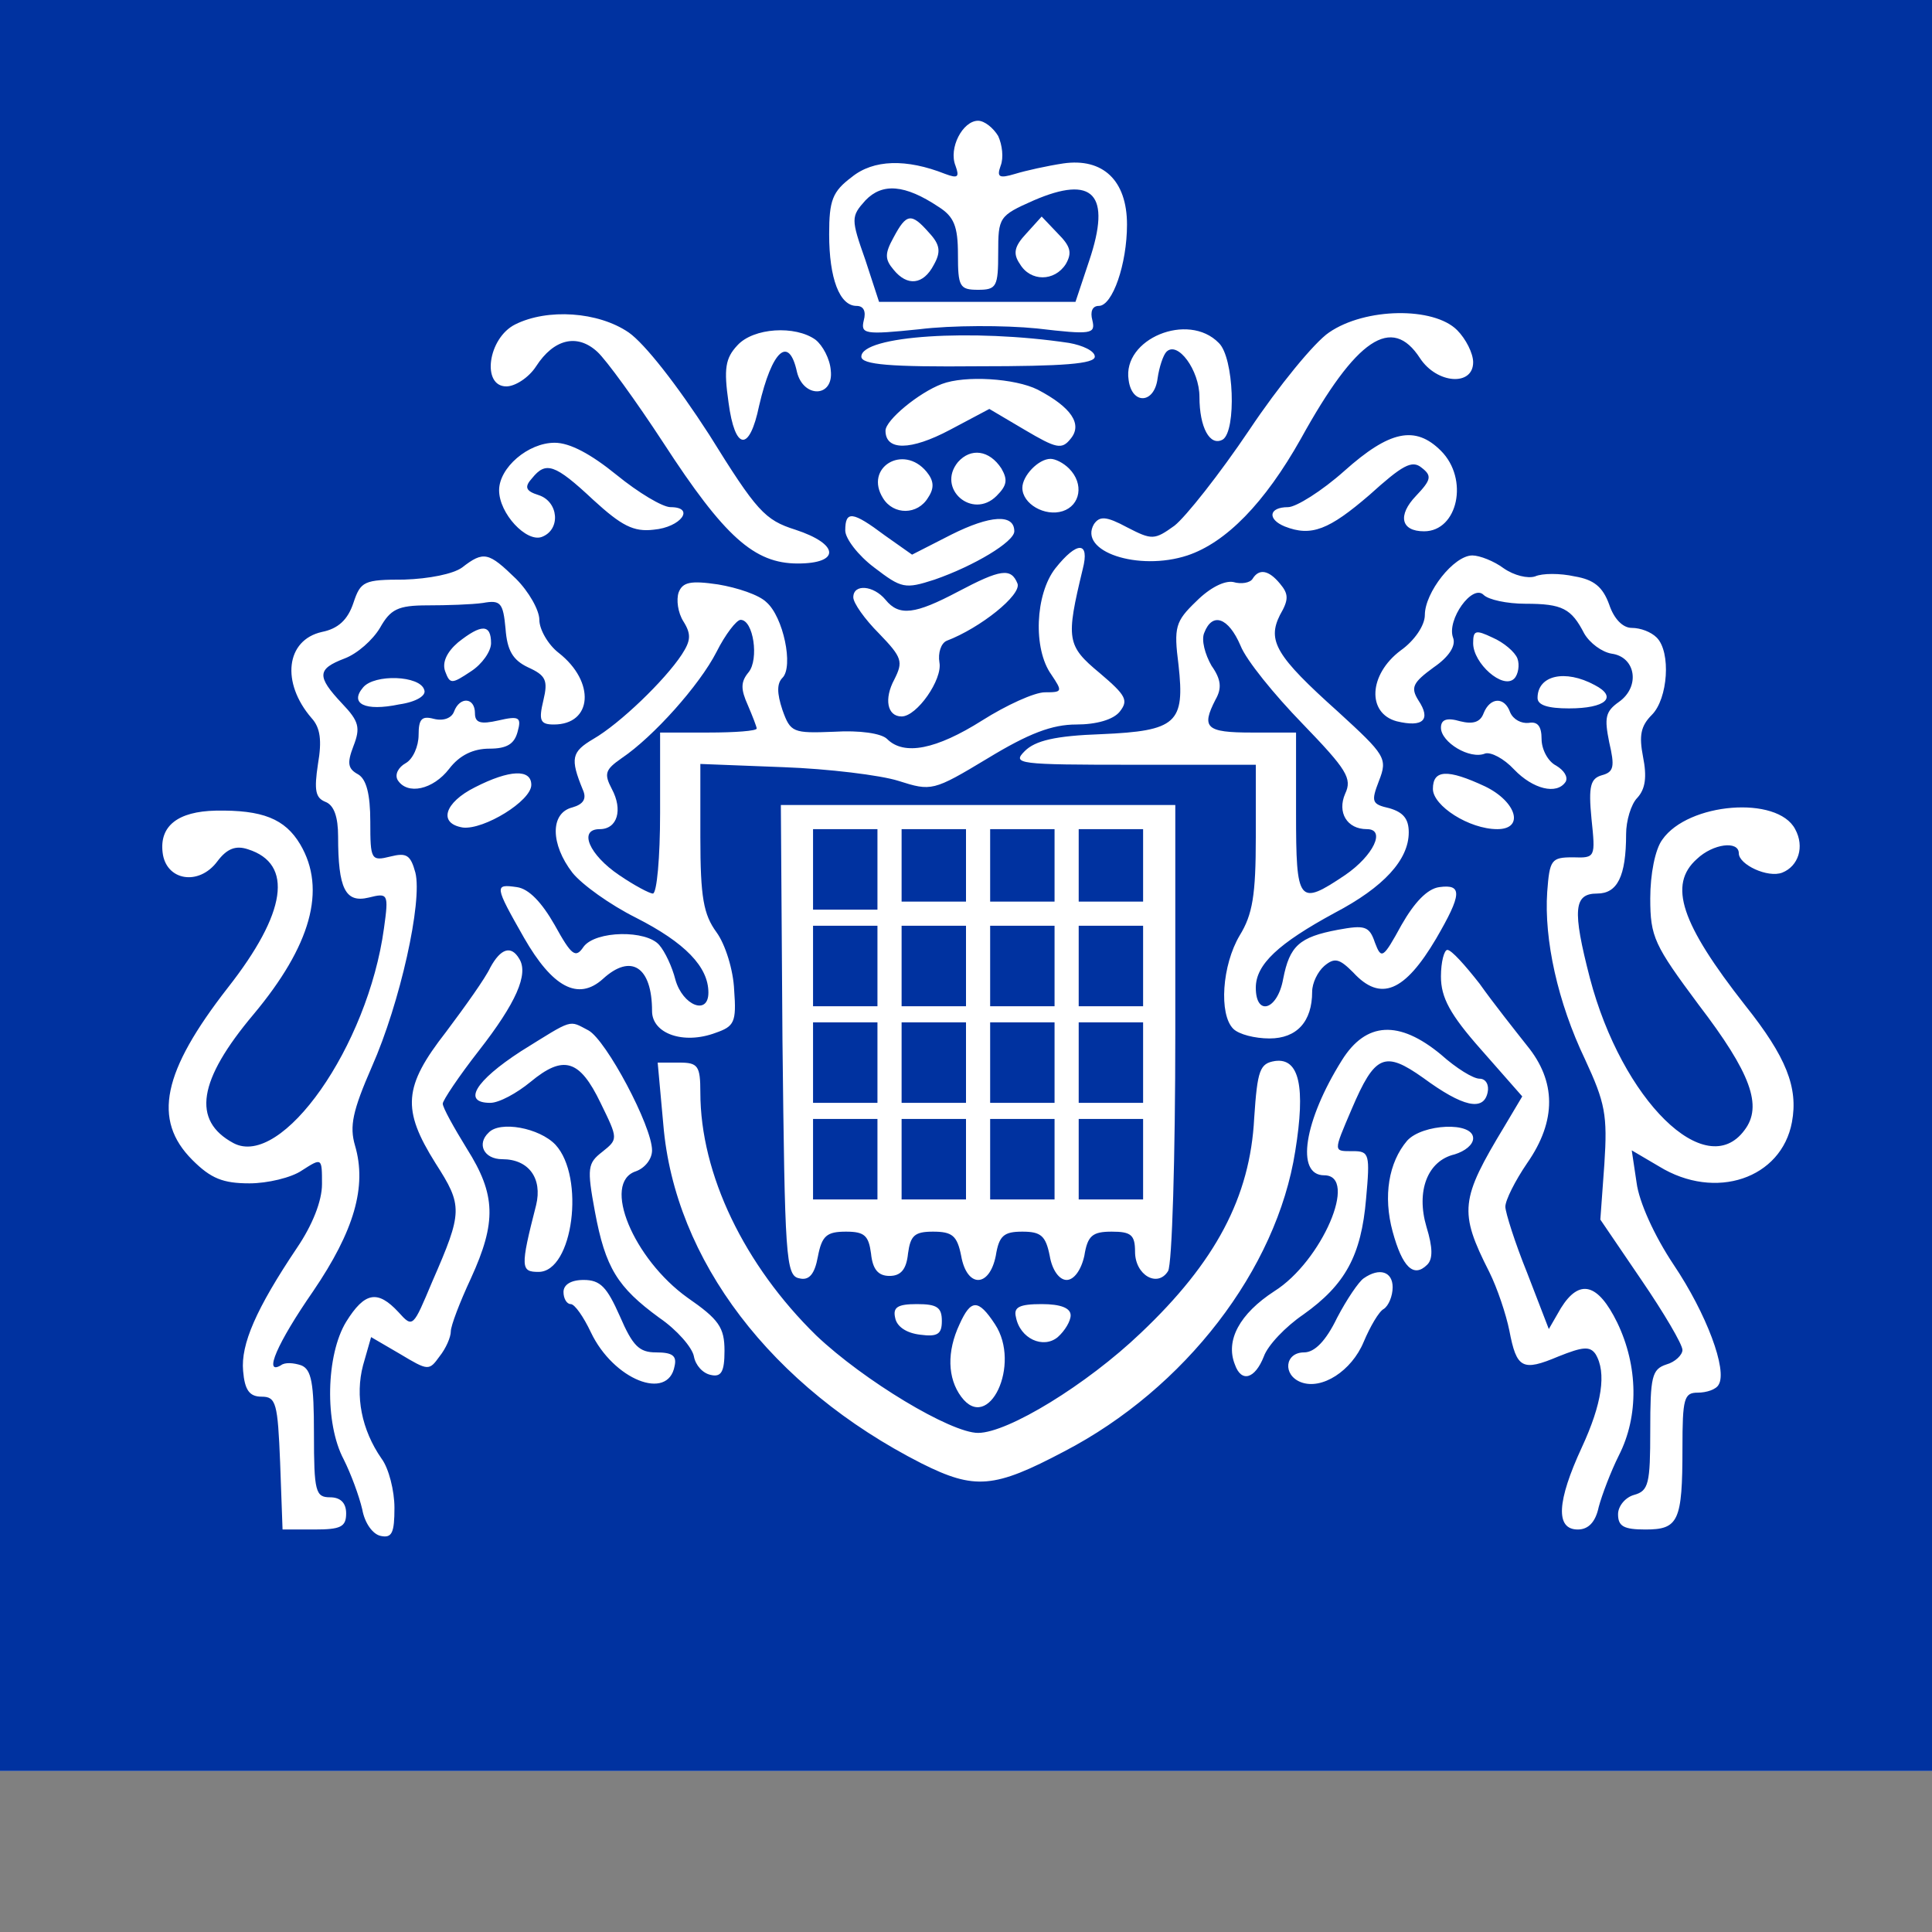
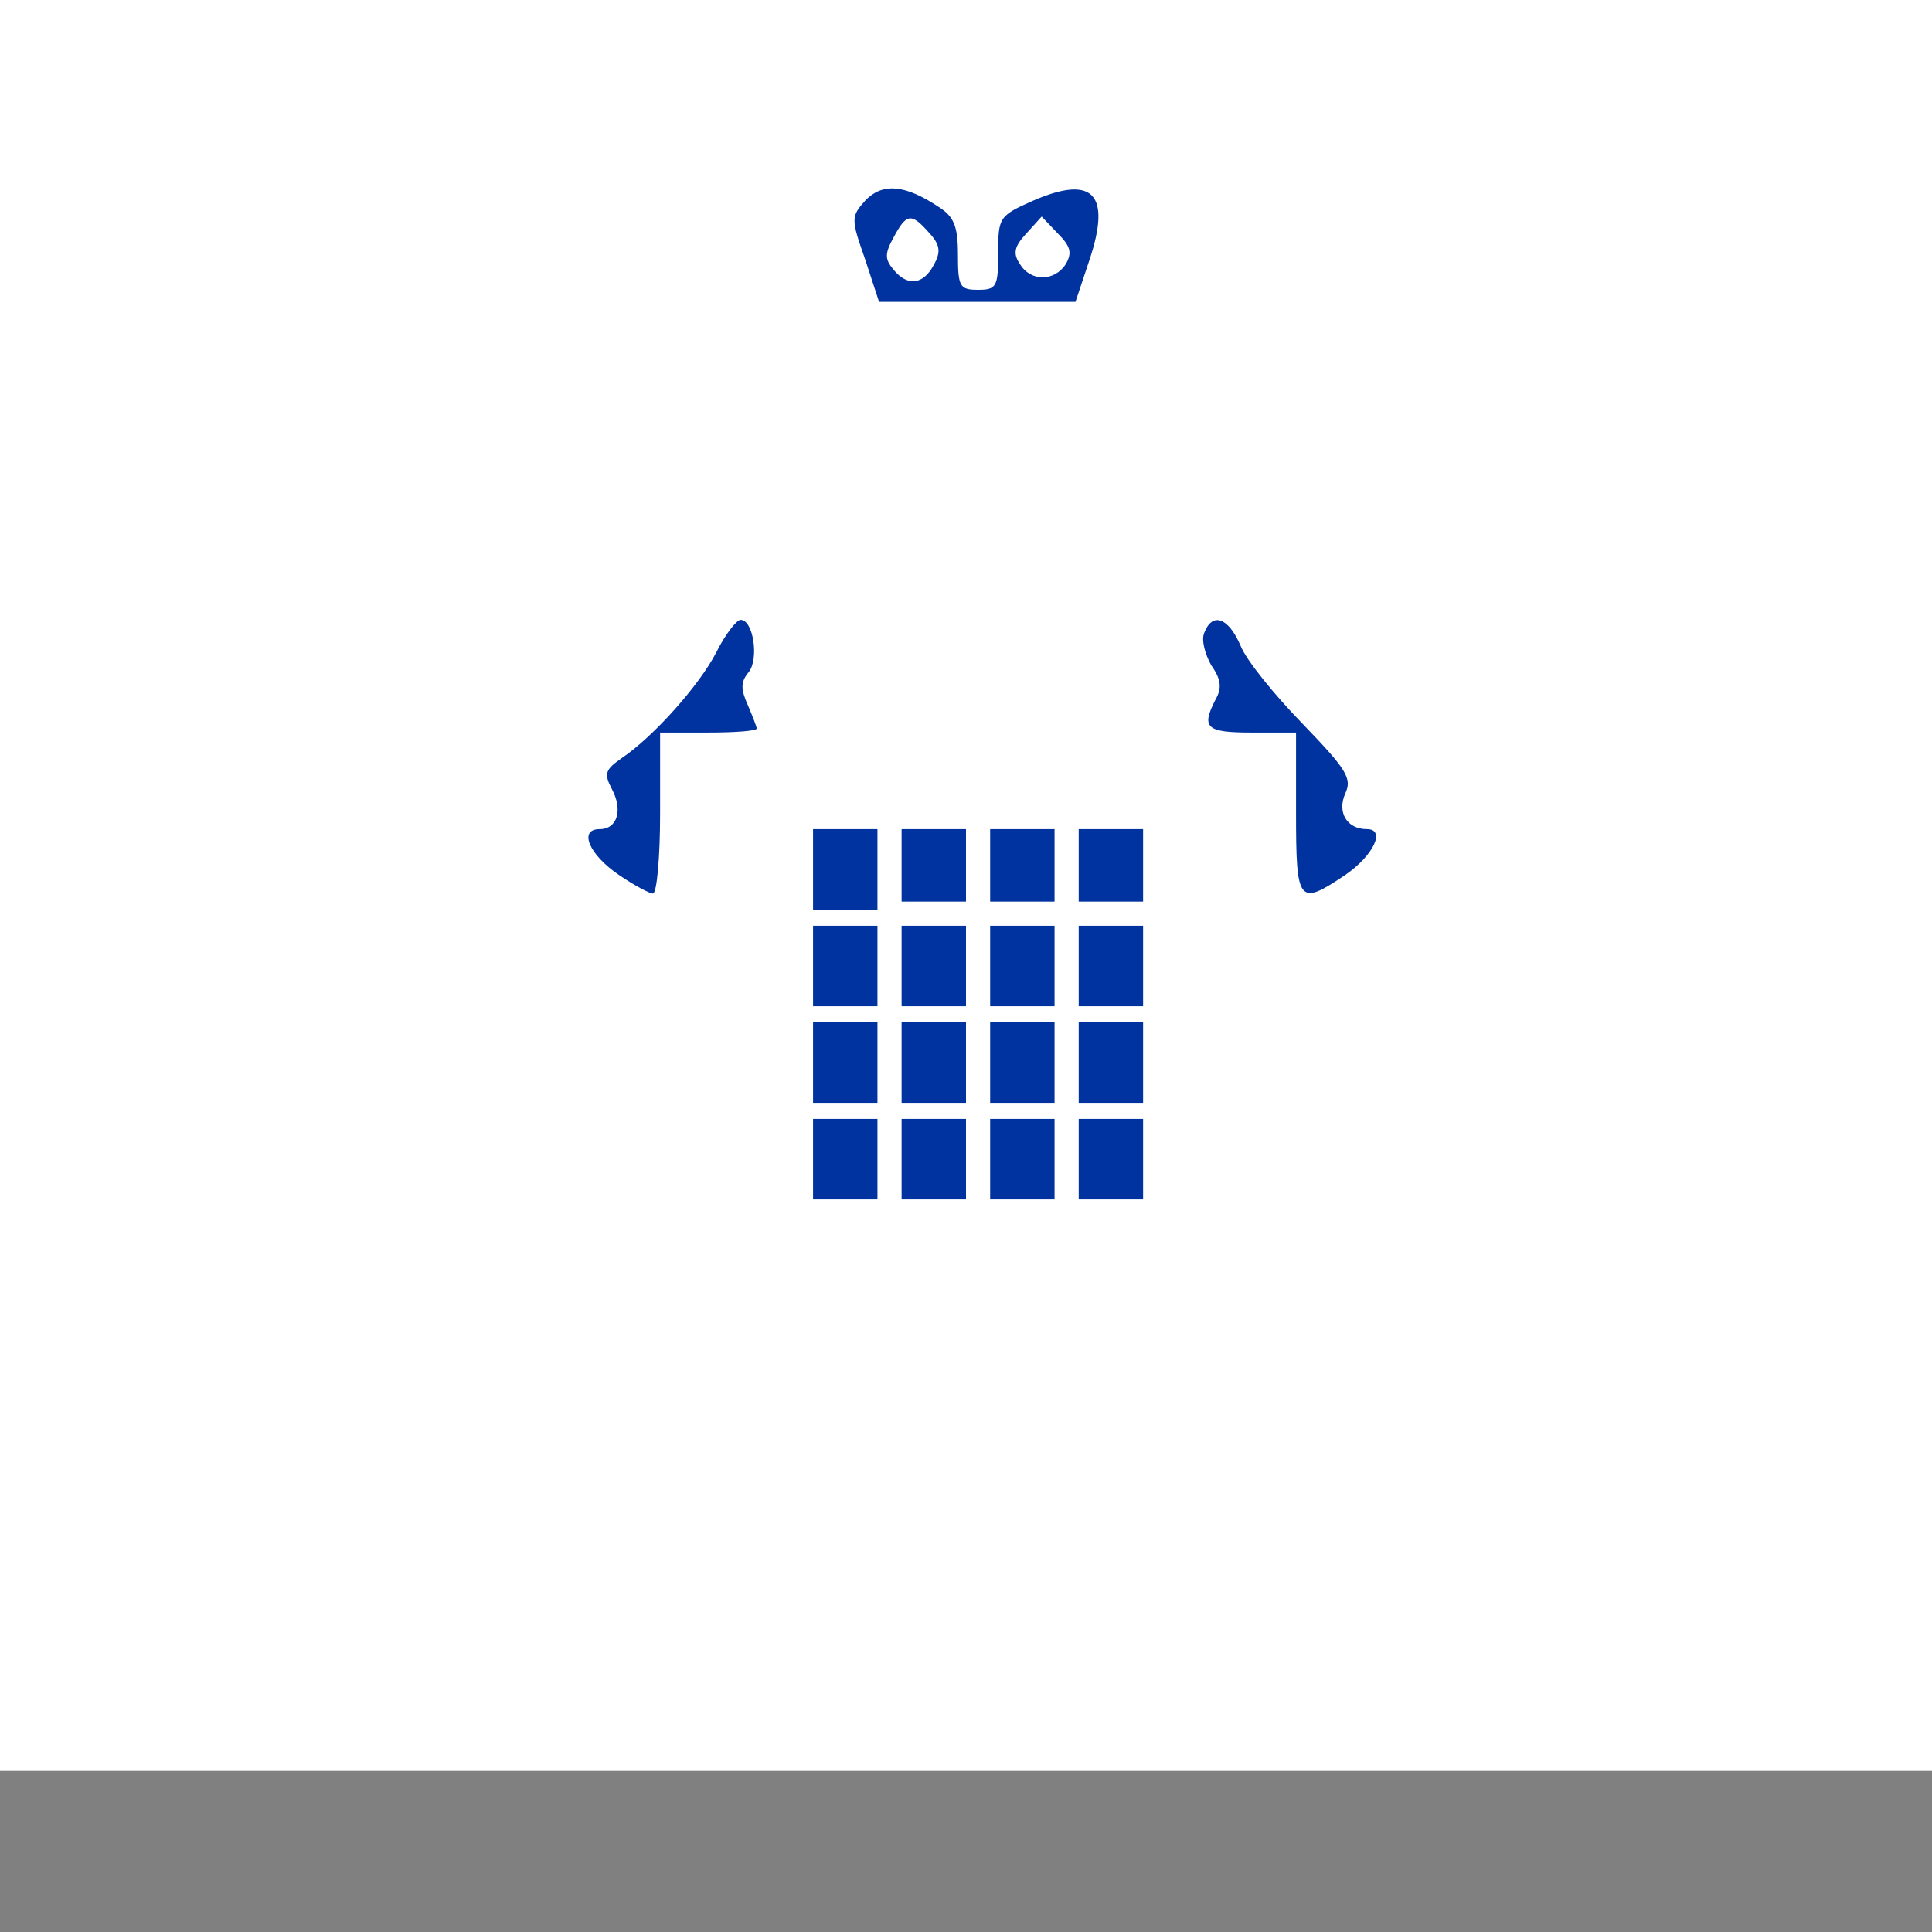
<svg xmlns="http://www.w3.org/2000/svg" version="1.0" width="240" height="240" preserveAspectRatio="xMidYMid meet">
  <rect width="100%" height="100%" fill="#808080" stroke="none" />
  <path d="M0,0 L850,0 L850,220 L0,220Z " fill="#fff" />
  <g transform="translate(0,220) scale(0.1,-0.1)" fill="#0032a0" stroke="none">
-     <path d="M0 1100 l0 -1100 1205 0 1205 0 0 1100 0 1100 -1205 0 -1205 0 0 -1100z m1240 931 c5 -11 7 -27 3 -37 -5 -14 -2 -16 18 -10 13 4 40 10 60 13 49 7 79 -21 79 -76 0 -49 -18 -101 -35 -101 -8 0 -11 -7 -8 -18 4 -17 -1 -18 -69 -10 -40 4 -106 4 -146 -1 -68 -7 -73 -6 -69 11 3 11 0 18 -9 18 -21 0 -34 34 -34 89 0 42 4 53 28 71 27 22 68 23 116 4 16 -6 18 -4 13 10 -9 22 9 56 28 56 8 0 19 -9 25 -19z m-459 -244 c20 -14 60 -65 100 -127 59 -95 69 -106 107 -118 55 -18 56 -42 3 -42 -54 0 -91 33 -167 150 -34 52 -71 103 -82 113 -25 23 -54 16 -76 -18 -9 -14 -26 -25 -37 -25 -31 0 -23 60 11 77 40 20 103 16 141 -10z m1029 3 c11 -11 20 -29 20 -40 0 -30 -45 -27 -66 5 -35 54 -79 25 -148 -100 -45 -80 -93 -129 -141 -145 -61 -20 -136 5 -116 39 7 10 15 10 41 -4 31 -16 34 -16 59 2 14 11 56 64 93 119 36 54 81 109 99 121 45 31 130 32 159 3z m-797 -12 c9 -7 18 -24 19 -38 4 -34 -34 -35 -42 -2 -10 46 -31 27 -47 -42 -12 -58 -30 -56 -38 4 -6 42 -4 55 11 71 20 22 72 25 97 7z m315 -4 c17 -3 32 -10 32 -17 0 -9 -39 -12 -145 -12 -109 -1 -145 2 -145 12 0 26 138 35 258 17z m186 0 c19 -18 22 -109 5 -120 -16 -9 -29 15 -29 53 0 33 -27 70 -41 56 -4 -4 -9 -19 -11 -33 -4 -32 -32 -33 -36 -2 -8 51 74 85 112 46z m-225 -58 c42 -22 56 -43 41 -61 -11 -14 -18 -12 -57 11 l-44 26 -49 -26 c-49 -26 -80 -26 -80 -1 0 13 41 47 70 58 29 11 91 7 119 -7z m501 -76 c35 -35 21 -100 -21 -100 -29 0 -33 20 -10 44 19 20 20 25 7 35 -12 10 -24 3 -65 -34 -50 -43 -72 -52 -105 -39 -22 9 -20 24 4 24 10 0 42 20 70 45 56 50 88 57 120 25z m-1024 -30 c27 -22 57 -40 67 -40 31 0 13 -25 -21 -28 -25 -3 -40 5 -75 37 -48 45 -59 48 -76 27 -10 -11 -8 -16 8 -21 25 -8 28 -43 4 -52 -19 -7 -53 29 -53 58 0 28 36 59 69 59 19 0 45 -14 77 -40z m478 8 c8 -14 7 -21 -6 -34 -30 -30 -75 9 -48 42 16 18 39 15 54 -8z m-93 -4 c9 -11 10 -20 2 -32 -13 -22 -43 -22 -56 -1 -24 38 25 68 54 33z m177 4 c19 -19 14 -46 -8 -53 -22 -7 -50 9 -50 29 0 15 20 36 35 36 6 0 16 -5 23 -12z m-229 -83 l34 -24 49 25 c48 24 78 26 78 4 0 -13 -50 -43 -99 -60 -37 -12 -41 -11 -75 15 -20 15 -36 36 -36 46 0 25 9 24 49 -6z m246 -42 c-21 -87 -20 -95 21 -129 33 -28 36 -34 25 -48 -8 -10 -29 -16 -54 -16 -30 0 -59 -11 -110 -42 -68 -41 -70 -41 -111 -28 -22 7 -87 15 -143 17 l-103 4 0 -91 c0 -75 4 -96 20 -118 11 -15 21 -47 22 -72 3 -40 0 -45 -23 -53 -40 -15 -79 -1 -79 27 0 55 -26 72 -61 40 -31 -28 -63 -10 -98 51 -37 65 -37 67 -9 63 15 -2 31 -19 47 -47 21 -38 26 -42 36 -27 15 20 78 21 94 2 7 -8 16 -27 20 -43 9 -32 41 -45 41 -16 0 32 -29 62 -90 93 -32 16 -67 41 -79 56 -27 35 -28 74 0 81 14 4 18 11 13 22 -16 39 -14 47 13 63 33 19 89 73 110 105 11 17 12 25 2 41 -7 11 -9 27 -6 36 5 13 15 15 49 10 24 -4 51 -13 60 -22 21 -18 34 -80 20 -94 -7 -7 -7 -19 0 -40 10 -28 13 -29 64 -27 32 2 59 -2 66 -9 21 -21 61 -13 118 23 30 19 65 35 78 35 22 0 22 1 8 22 -23 32 -20 100 5 132 27 34 43 34 34 -1z m-704 -12 c16 -16 29 -39 29 -51 0 -12 11 -31 24 -41 46 -36 42 -89 -6 -89 -17 0 -19 5 -13 30 6 25 3 31 -19 41 -19 9 -26 21 -28 48 -3 32 -6 36 -28 32 -14 -2 -45 -3 -69 -3 -37 0 -46 -5 -59 -28 -9 -15 -28 -32 -44 -38 -34 -13 -35 -22 -3 -56 21 -22 23 -30 14 -53 -8 -21 -7 -28 6 -35 10 -6 15 -24 15 -59 0 -47 1 -49 25 -43 20 5 25 2 31 -20 9 -36 -19 -162 -54 -241 -24 -55 -28 -74 -21 -98 15 -51 -1 -106 -52 -181 -45 -65 -62 -105 -40 -92 5 4 16 3 25 0 13 -5 16 -22 16 -85 0 -72 2 -79 20 -79 13 0 20 -7 20 -20 0 -17 -7 -20 -40 -20 l-39 0 -3 83 c-3 74 -5 82 -23 82 -15 0 -21 8 -23 32 -3 33 16 77 67 153 19 28 31 58 31 79 0 33 0 33 -25 17 -13 -9 -43 -16 -65 -16 -33 0 -48 6 -71 29 -50 50 -37 110 44 214 73 93 82 154 25 172 -15 5 -26 1 -38 -15 -23 -31 -64 -24 -68 11 -4 33 19 51 66 52 58 1 86 -10 105 -42 33 -56 13 -126 -58 -211 -69 -82 -77 -132 -25 -160 60 -32 167 120 187 267 6 43 5 44 -19 38 -29 -7 -38 11 -38 76 0 24 -5 39 -16 43 -12 5 -14 14 -9 47 5 29 3 45 -8 57 -38 44 -32 97 13 107 20 4 32 15 39 36 9 27 13 29 63 29 31 1 61 7 72 15 27 21 33 19 67 -14z m1227 13 c13 -9 30 -13 39 -10 9 4 31 4 49 0 24 -4 35 -13 43 -35 6 -18 17 -29 28 -29 11 0 24 -5 31 -12 18 -18 14 -76 -6 -96 -14 -14 -16 -26 -11 -52 5 -25 3 -40 -7 -51 -8 -8 -14 -29 -14 -45 0 -53 -11 -74 -36 -74 -29 0 -31 -20 -9 -105 40 -152 144 -254 192 -189 23 30 8 71 -57 156 -55 74 -60 84 -60 132 0 30 6 61 15 73 32 46 143 55 165 13 12 -22 4 -46 -16 -54 -18 -7 -54 10 -54 24 0 16 -32 12 -52 -7 -36 -32 -20 -80 60 -182 51 -64 66 -102 58 -145 -13 -70 -95 -98 -165 -55 l-34 20 6 -40 c3 -24 22 -66 46 -102 41 -61 67 -131 56 -149 -3 -6 -15 -10 -26 -10 -17 0 -19 -7 -19 -69 0 -91 -5 -101 -46 -101 -27 0 -34 4 -34 19 0 10 9 21 20 24 18 5 20 14 20 80 0 67 2 76 20 82 11 3 20 12 20 18 0 7 -23 46 -51 87 l-51 75 5 69 c4 61 1 76 -24 130 -34 71 -51 149 -47 208 3 40 5 43 32 43 28 -1 28 0 23 48 -4 41 -1 50 13 54 15 4 16 11 9 41 -6 30 -5 38 12 50 27 19 21 56 -9 60 -12 2 -27 13 -34 25 -16 31 -27 37 -73 37 -23 0 -46 5 -52 11 -14 14 -46 -31 -38 -53 4 -10 -5 -24 -24 -37 -26 -19 -29 -25 -19 -41 16 -24 6 -34 -27 -26 -37 10 -35 58 5 88 17 12 30 31 30 44 0 28 36 74 59 74 9 0 27 -7 39 -16z m-604 -19 c5 -14 -46 -55 -88 -71 -7 -3 -11 -15 -9 -27 4 -21 -28 -67 -47 -67 -18 0 -22 22 -9 46 11 22 10 27 -19 57 -18 18 -32 38 -32 45 0 17 25 15 40 -3 17 -21 37 -18 90 10 53 28 66 30 74 10z m326 0 c11 -13 11 -20 0 -39 -16 -32 -5 -51 72 -120 59 -54 62 -58 51 -86 -10 -26 -9 -29 13 -34 17 -5 24 -13 24 -30 0 -34 -31 -68 -92 -100 -70 -38 -98 -64 -98 -93 0 -36 27 -28 34 11 8 41 20 52 68 61 33 6 39 5 46 -16 8 -21 10 -20 33 22 16 28 32 45 47 47 29 4 28 -9 -4 -64 -39 -66 -69 -79 -103 -42 -17 17 -23 19 -36 8 -8 -7 -15 -21 -15 -32 0 -37 -19 -58 -53 -58 -18 0 -38 5 -45 12 -18 18 -14 79 8 116 16 26 20 50 20 122 l0 90 -152 0 c-144 0 -151 1 -135 17 13 13 38 19 95 21 94 4 104 14 96 86 -6 47 -4 54 22 79 17 17 35 26 46 24 10 -3 21 -1 24 4 8 13 20 11 34 -6z m-980 -74 c0 -10 -11 -26 -25 -35 -24 -16 -26 -16 -32 0 -4 11 2 24 16 36 29 23 41 23 41 -1z m1275 -19 c3 -8 1 -20 -4 -25 -14 -14 -51 19 -51 44 0 16 3 17 24 7 14 -6 28 -18 31 -26z m-1358 -39 c3 -7 -10 -15 -31 -18 -43 -9 -62 1 -45 21 14 17 71 15 76 -3z m1454 6 c29 -15 14 -29 -32 -29 -26 0 -39 4 -39 13 0 28 34 36 71 16z m-1391 -35 c0 -12 7 -14 29 -9 26 6 29 4 24 -14 -4 -15 -13 -21 -35 -21 -20 0 -37 -8 -50 -25 -20 -26 -52 -33 -64 -14 -4 7 1 16 10 21 9 5 16 21 16 35 0 20 4 24 19 20 12 -3 22 1 25 9 7 19 26 18 26 -2z m1286 1 c4 -9 14 -14 23 -13 11 2 16 -4 16 -20 0 -13 8 -28 18 -33 10 -6 15 -14 12 -20 -11 -17 -41 -9 -64 15 -13 14 -29 22 -36 20 -19 -8 -55 14 -55 32 0 10 7 13 24 8 16 -4 25 -1 29 10 8 20 26 21 33 1z m-1216 -90 c0 -20 -59 -56 -85 -53 -31 5 -23 31 15 50 43 22 70 23 70 3z m1185 -2 c39 -19 49 -53 15 -53 -35 0 -80 29 -80 50 0 24 18 25 65 3z m-385 -305 c0 -156 -4 -289 -9 -297 -13 -21 -41 -5 -41 24 0 21 -5 25 -29 25 -24 0 -30 -5 -34 -30 -4 -18 -13 -30 -22 -30 -9 0 -18 12 -21 30 -5 25 -11 30 -34 30 -23 0 -29 -5 -33 -30 -8 -40 -36 -40 -43 0 -5 25 -11 30 -35 30 -23 0 -28 -5 -31 -27 -2 -20 -9 -28 -23 -28 -14 0 -21 8 -23 28 -3 22 -8 27 -31 27 -24 0 -30 -5 -35 -31 -4 -22 -11 -30 -23 -27 -17 3 -18 26 -21 296 l-2 292 245 0 245 0 0 -282z m-815 91 c12 -19 -4 -55 -50 -114 -25 -32 -45 -62 -45 -66 0 -5 14 -30 30 -56 36 -57 37 -91 5 -161 -14 -30 -25 -59 -25 -66 0 -7 -6 -21 -14 -31 -13 -18 -14 -18 -49 3 l-36 21 -10 -35 c-10 -38 -2 -80 23 -116 9 -12 16 -40 16 -61 0 -31 -3 -38 -17 -35 -10 2 -20 16 -23 33 -4 17 -14 44 -23 62 -24 45 -22 130 3 171 23 37 39 40 65 12 18 -20 18 -19 42 38 38 87 38 94 4 147 -42 67 -40 95 13 163 24 32 49 67 55 80 13 24 26 28 36 11z m1193 -31 c17 -24 44 -58 59 -77 36 -44 37 -93 0 -146 -15 -22 -27 -46 -27 -54 0 -7 12 -45 27 -82 l27 -70 15 26 c23 37 46 31 70 -18 26 -54 27 -116 2 -165 -10 -20 -21 -49 -25 -64 -4 -19 -13 -28 -26 -28 -28 0 -26 35 5 102 25 54 31 93 17 116 -7 10 -16 9 -46 -3 -45 -19 -52 -15 -61 32 -4 20 -15 53 -25 73 -38 75 -36 90 19 181 l22 37 -51 58 c-39 44 -50 65 -50 91 0 18 4 33 8 33 5 0 22 -19 40 -42z m-1107 -58 c22 -12 79 -119 79 -149 0 -11 -9 -22 -20 -26 -43 -14 -3 -109 64 -157 39 -27 46 -37 46 -66 0 -26 -4 -33 -17 -30 -10 2 -19 12 -21 23 -2 11 -21 33 -43 48 -52 38 -67 62 -80 132 -10 54 -9 60 9 74 20 16 20 16 -2 61 -26 54 -46 60 -87 26 -17 -14 -39 -26 -50 -26 -35 0 -19 27 38 64 66 41 59 39 84 26z m1059 -30 c19 -17 40 -30 48 -30 8 0 12 -8 10 -17 -5 -24 -31 -18 -80 18 -48 34 -60 29 -89 -39 -23 -54 -23 -52 2 -52 20 0 21 -4 16 -59 -6 -71 -26 -107 -78 -144 -22 -15 -44 -38 -49 -52 -11 -28 -28 -33 -36 -10 -12 30 6 63 49 91 59 37 105 144 62 144 -36 0 -25 68 22 143 30 48 71 50 123 7z m-181 -120 c-23 -147 -137 -295 -287 -373 -87 -46 -111 -48 -177 -15 -187 95 -307 253 -321 421 l-7 77 27 0 c23 0 26 -4 26 -37 0 -102 55 -215 144 -302 59 -56 167 -121 201 -121 37 0 135 60 202 124 93 88 136 169 141 267 4 60 7 68 26 71 30 4 38 -32 25 -112z m-919 8 c37 -40 22 -158 -21 -158 -22 0 -23 5 -3 83 8 33 -9 57 -42 57 -23 0 -32 19 -17 33 14 15 63 6 83 -15z m1140 8 c0 -8 -10 -16 -23 -20 -34 -8 -48 -46 -35 -90 8 -26 8 -40 1 -47 -17 -17 -31 -3 -43 41 -12 44 -5 86 18 113 19 21 82 24 82 3z m-100 -185 c0 -11 -5 -23 -11 -27 -6 -3 -17 -22 -25 -41 -15 -36 -52 -60 -78 -50 -23 9 -20 37 4 37 13 0 27 14 41 43 12 23 27 45 33 49 20 14 36 8 36 -11z m-960 -36 c16 -37 24 -45 45 -45 20 0 26 -4 23 -17 -8 -44 -76 -17 -104 42 -9 19 -20 35 -25 35 -5 0 -9 7 -9 15 0 9 9 15 25 15 21 0 29 -9 45 -45z m400 -6 c0 -16 -5 -20 -27 -17 -17 2 -29 10 -31 21 -3 13 3 17 27 17 25 0 31 -4 31 -21z m66 -4 c33 -50 -8 -136 -42 -90 -17 23 -18 56 -2 90 14 31 23 32 44 0z m94 11 c0 -7 -7 -19 -16 -27 -18 -15 -47 -2 -52 25 -3 12 4 16 32 16 24 0 36 -5 36 -14z" />
    <path d="M1075 1951 c-18 -20 -18 -23 0 -74 l17 -52 122 0 122 0 17 51 c28 83 5 107 -69 75 -43 -19 -44 -21 -44 -65 0 -42 -2 -46 -25 -46 -23 0 -25 4 -25 44 0 35 -5 47 -24 59 -42 28 -70 30 -91 8z m79 -40 c14 -15 15 -24 6 -40 -13 -25 -33 -27 -50 -6 -11 13 -11 20 0 40 16 30 22 31 44 6z m170 -39 c-14 -22 -44 -22 -57 0 -9 13 -7 22 8 38 l19 21 20 -21 c16 -16 18 -24 10 -38z" />
    <path d="M890 1390 c-21 -41 -78 -105 -118 -132 -20 -14 -22 -19 -12 -38 14 -26 7 -50 -15 -50 -27 0 -13 -32 24 -57 19 -13 38 -23 42 -23 5 0 9 45 9 100 l0 100 60 0 c33 0 60 2 60 5 0 2 -5 15 -11 29 -9 20 -9 29 1 41 13 16 6 65 -10 65 -5 0 -19 -18 -30 -40z" />
    <path d="M1496 1414 c-4 -9 1 -27 9 -41 12 -17 13 -28 5 -42 -18 -35 -12 -41 45 -41 l55 0 0 -100 c0 -112 3 -116 61 -77 35 24 51 57 27 57 -25 0 -37 21 -27 44 9 19 2 30 -53 87 -35 36 -70 79 -77 97 -15 35 -35 42 -45 16z" />
    <path d="M1010 1120 l0 -50 40 0 40 0 0 50 0 50 -40 0 -40 0 0 -50z" />
    <path d="M1120 1125 l0 -45 40 0 40 0 0 45 0 45 -40 0 -40 0 0 -45z" />
    <path d="M1230 1125 l0 -45 40 0 40 0 0 45 0 45 -40 0 -40 0 0 -45z" />
    <path d="M1340 1125 l0 -45 40 0 40 0 0 45 0 45 -40 0 -40 0 0 -45z" />
    <path d="M1010 1000 l0 -50 40 0 40 0 0 50 0 50 -40 0 -40 0 0 -50z" />
    <path d="M1120 1000 l0 -50 40 0 40 0 0 50 0 50 -40 0 -40 0 0 -50z" />
    <path d="M1230 1000 l0 -50 40 0 40 0 0 50 0 50 -40 0 -40 0 0 -50z" />
    <path d="M1340 1000 l0 -50 40 0 40 0 0 50 0 50 -40 0 -40 0 0 -50z" />
    <path d="M1010 880 l0 -50 40 0 40 0 0 50 0 50 -40 0 -40 0 0 -50z" />
    <path d="M1120 880 l0 -50 40 0 40 0 0 50 0 50 -40 0 -40 0 0 -50z" />
    <path d="M1230 880 l0 -50 40 0 40 0 0 50 0 50 -40 0 -40 0 0 -50z" />
    <path d="M1340 880 l0 -50 40 0 40 0 0 50 0 50 -40 0 -40 0 0 -50z" />
    <path d="M1010 760 l0 -50 40 0 40 0 0 50 0 50 -40 0 -40 0 0 -50z" />
    <path d="M1120 760 l0 -50 40 0 40 0 0 50 0 50 -40 0 -40 0 0 -50z" />
    <path d="M1230 760 l0 -50 40 0 40 0 0 50 0 50 -40 0 -40 0 0 -50z" />
    <path d="M1340 760 l0 -50 40 0 40 0 0 50 0 50 -40 0 -40 0 0 -50z" />
  </g>
</svg>